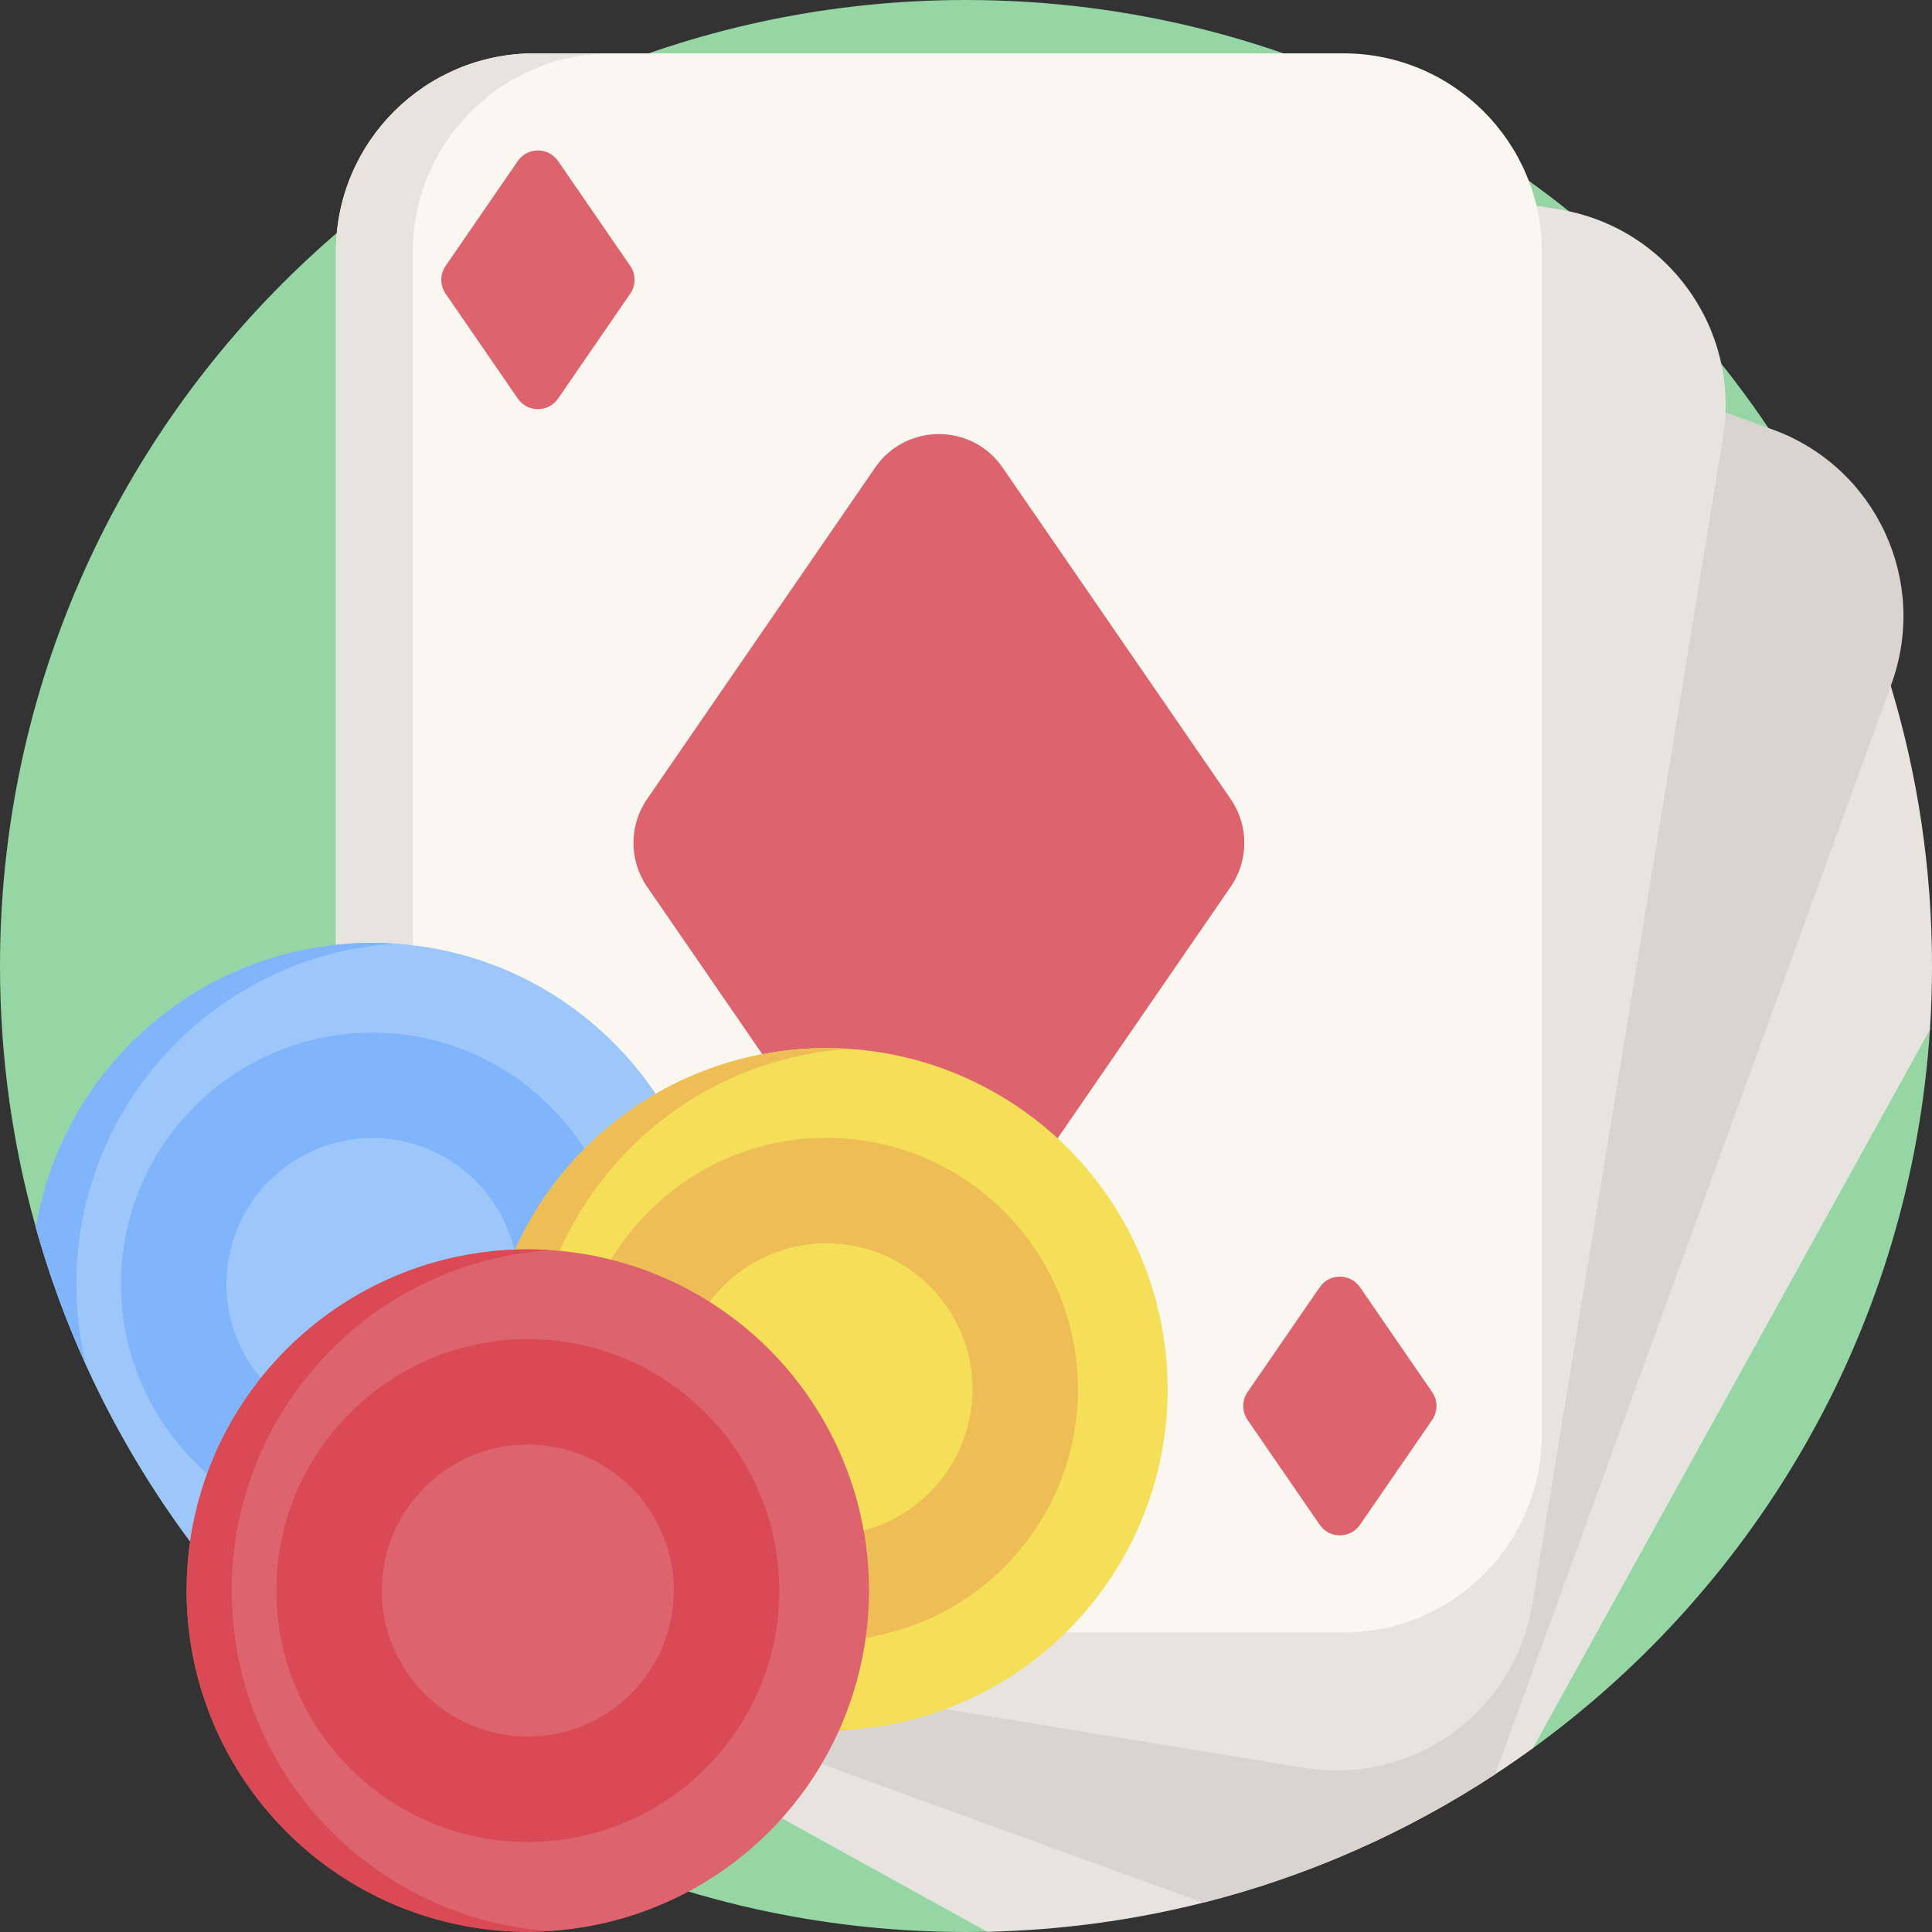
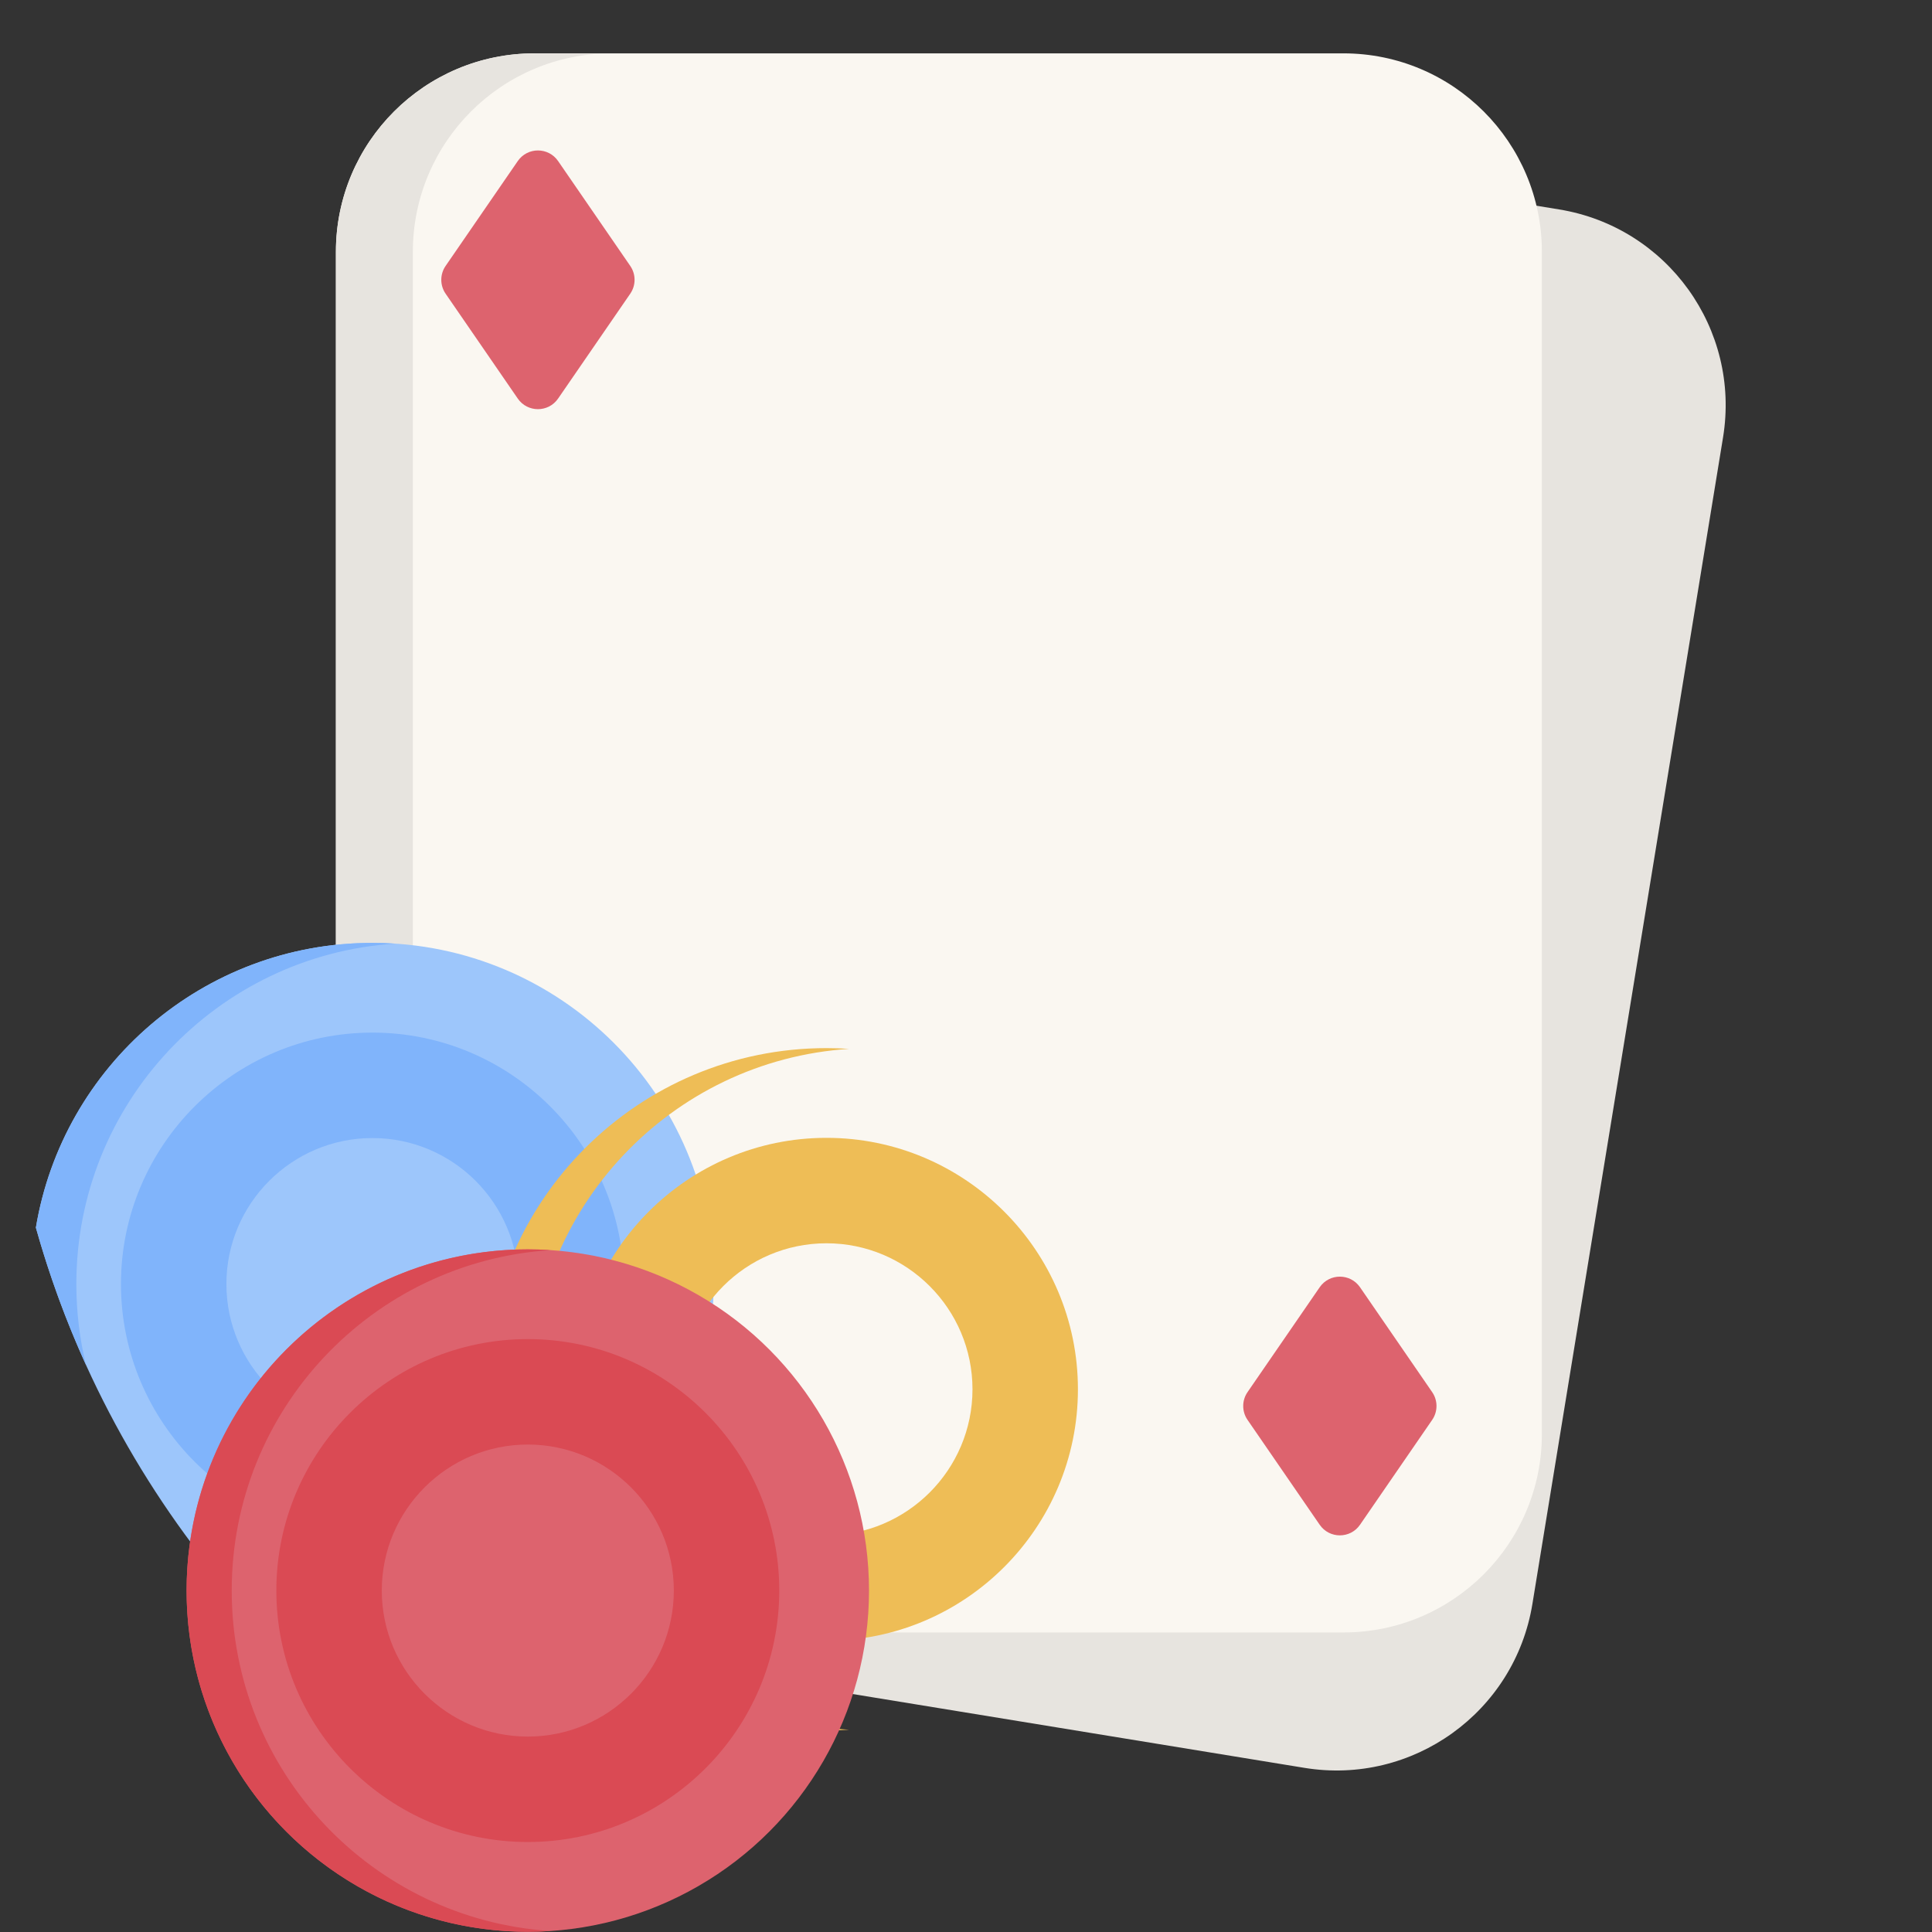
<svg xmlns="http://www.w3.org/2000/svg" id="Capa_1" enable-background="new 0 0 512 512" height="512" viewBox="0 0 512 512" width="512">
  <rect x="0" y="0" width="512" height="512" fill="#333333" stroke="none" />
  <g>
-     <path d="m511.45 272.86c-5.09 78.31-45.39 147.02-105.24 190.45-3.26 2.37-29.94-30.71-33.32-28.49-23.41 15.36-30.54 35.58-58.45 42.62-18.36 4.63-33.11 34.08-52.81 34.5-1.87.04-3.75.06-5.63.06-77.61 0-147.16-34.54-194.1-89.09-.01-.01-.01-.01-.01-.02-4.69-5.44-9.14-11.08-13.35-16.9-10-13.78-18.64-28.61-25.75-44.27-.01-.01-.01-.02-.01-.02-5.31-11.68-9.76-23.82-13.27-36.36v-.01c-6.2-22.05-9.51-45.3-9.51-69.33 0-141.38 114.62-256 256-256 88.6 0 166.69 45.01 212.65 113.42 10.24 15.25 18.89 31.66 25.7 49 2.49 6.33-10.68 28.2-8.69 34.76 7.11 23.5 1.58 33 1.58 58.82 0 5.66 24.58 11.29 24.21 16.86z" fill="#95d6a4" />
    <g>
-       <path d="m512 256c0 5.66-.18 11.29-.55 16.86l-105.24 190.45c-3.26 2.37-6.58 4.66-9.96 6.88-23.41 15.36-49.5 27-77.41 34.04-18.36 4.63-37.51 7.29-57.21 7.71l-143.51-79.3c-25.43-14.05-34.65-46.05-20.6-71.48l151.51-274.19c14.05-25.43 46.05-34.66 71.48-20.61l173.84 96.06c2.49 6.33 4.73 12.79 6.72 19.35 7.11 23.5 10.93 48.41 10.93 74.23z" fill="#e7e4df" />
-       <path d="m501.26 181.24-.19.53-104.82 288.42c-23.41 15.36-49.5 27-77.41 34.04l-193.48-70.32c-27.31-9.92-41.4-40.1-31.48-67.41l107-294.43c9.92-27.3 40.11-41.39 67.41-31.47l200.36 72.82 1.13.41c27.31 9.92 41.4 40.1 31.48 67.41z" fill="#d8d5d0" />
      <path d="m413.194 55.503-211.578-34.577c-28.673-4.686-55.716 14.76-60.402 43.433l-50.524 309.165c-4.686 28.673 14.76 55.716 43.433 60.402l211.578 34.577c28.673 4.686 55.716-14.76 60.402-43.433l50.524-309.165c4.686-28.674-14.759-55.717-43.433-60.402z" fill="#e7e4df" />
      <path d="m356.009 14.14h-214.385c-29.054 0-52.606 23.553-52.606 52.606v313.266c0 29.054 23.553 52.606 52.606 52.606h214.385c29.054 0 52.606-23.553 52.606-52.606v-313.265c0-29.054-23.552-52.607-52.606-52.607z" fill="#faf7f1" />
      <path d="m162.018 432.617h-20.39c-29.06 0-52.61-23.55-52.61-52.61v-313.26c0-29.06 23.55-52.61 52.61-52.61h20.39c-29.06 0-52.61 23.55-52.61 52.61v313.26c0 29.06 23.55 52.61 52.61 52.61z" fill="#e7e4df" />
-       <path d="m326.148 211.76-60.445-87.846c-8.146-11.838-25.628-11.838-33.774 0l-60.445 87.846c-4.815 6.998-4.815 16.241 0 23.239l60.445 87.846c8.146 11.838 25.628 11.838 33.774 0l60.445-87.846c4.816-6.998 4.816-16.241 0-23.239z" fill="#dd636e" />
      <g fill="#dd636e">
        <path d="m167.027 70.477-19.125-27.795c-2.577-3.746-8.109-3.746-10.686 0l-19.126 27.795c-1.524 2.214-1.524 5.139 0 7.353l19.125 27.795c2.577 3.746 8.109 3.746 10.686 0l19.125-27.795c1.524-2.214 1.524-5.139.001-7.353z" />
        <path d="m379.543 368.929-19.125-27.795c-2.577-3.746-8.109-3.746-10.686 0l-19.125 27.795c-1.524 2.214-1.524 5.139 0 7.353l19.125 27.795c2.577 3.746 8.109 3.746 10.686 0l19.125-27.795c1.523-2.214 1.523-5.138 0-7.353z" />
      </g>
      <g>
        <path d="m189.12 340.29c0 49.94-40.49 90.43-90.43 90.43-13.1 0-25.55-2.79-36.79-7.81-24.04-27.93-42.16-61.1-52.39-97.57 7.11-42.83 44.33-75.47 89.18-75.47 49.94 0 90.43 40.48 90.43 90.42z" fill="#9dc6fb" />
        <g fill="#80b4fb">
          <path d="m20.23 340.29c0 7.38.88 14.55 2.55 21.41-5.31-11.68-9.76-23.82-13.27-36.36v-.01c7.12-42.82 44.35-75.46 89.19-75.46 2.01 0 4.01.06 5.98.2-47.15 3.07-84.45 42.29-84.45 90.22z" />
          <path d="m98.694 406.928c-36.744 0-66.638-29.894-66.638-66.638s29.893-66.638 66.638-66.638 66.638 29.893 66.638 66.638-29.893 66.638-66.638 66.638zm0-105.334c-21.338 0-38.697 17.359-38.697 38.697s17.359 38.697 38.697 38.697 38.697-17.359 38.697-38.697-17.359-38.697-38.697-38.697z" />
        </g>
      </g>
      <g>
-         <circle cx="219.022" cy="368.18" fill="#f5de58" r="90.424" />
        <g fill="#eebd56">
          <path d="m225.011 458.397c-1.977.142-3.971.205-5.984.205-49.943 0-90.43-40.478-90.43-90.421s40.487-90.421 90.43-90.421c2.012 0 4.007.062 5.984.205-47.156 3.063-84.455 42.286-84.455 90.216s37.299 87.153 84.455 90.216z" />
          <path d="m219.022 434.818c-36.744 0-66.638-29.893-66.638-66.638s29.893-66.638 66.638-66.638 66.638 29.894 66.638 66.638-29.894 66.638-66.638 66.638zm0-105.335c-21.338 0-38.697 17.359-38.697 38.697s17.359 38.697 38.697 38.697 38.697-17.359 38.697-38.697c0-21.337-17.359-38.697-38.697-38.697z" />
        </g>
      </g>
      <g>
        <circle cx="139.874" cy="421.516" fill="#dd636e" r="90.424" />
        <g fill="#da4a54">
          <path d="m145.864 511.732c-1.977.142-3.971.205-5.984.205-49.943 0-90.43-40.478-90.43-90.421s40.487-90.421 90.43-90.421c2.012 0 4.007.062 5.984.205-47.156 3.063-84.455 42.286-84.455 90.216-.001 47.931 37.299 87.153 84.455 90.216z" />
          <path d="m139.874 488.153c-36.744 0-66.638-29.894-66.638-66.638s29.893-66.638 66.638-66.638 66.638 29.894 66.638 66.638-29.893 66.638-66.638 66.638zm0-105.334c-21.338 0-38.697 17.359-38.697 38.697s17.359 38.697 38.697 38.697 38.697-17.359 38.697-38.697-17.359-38.697-38.697-38.697z" />
        </g>
      </g>
    </g>
  </g>
</svg>